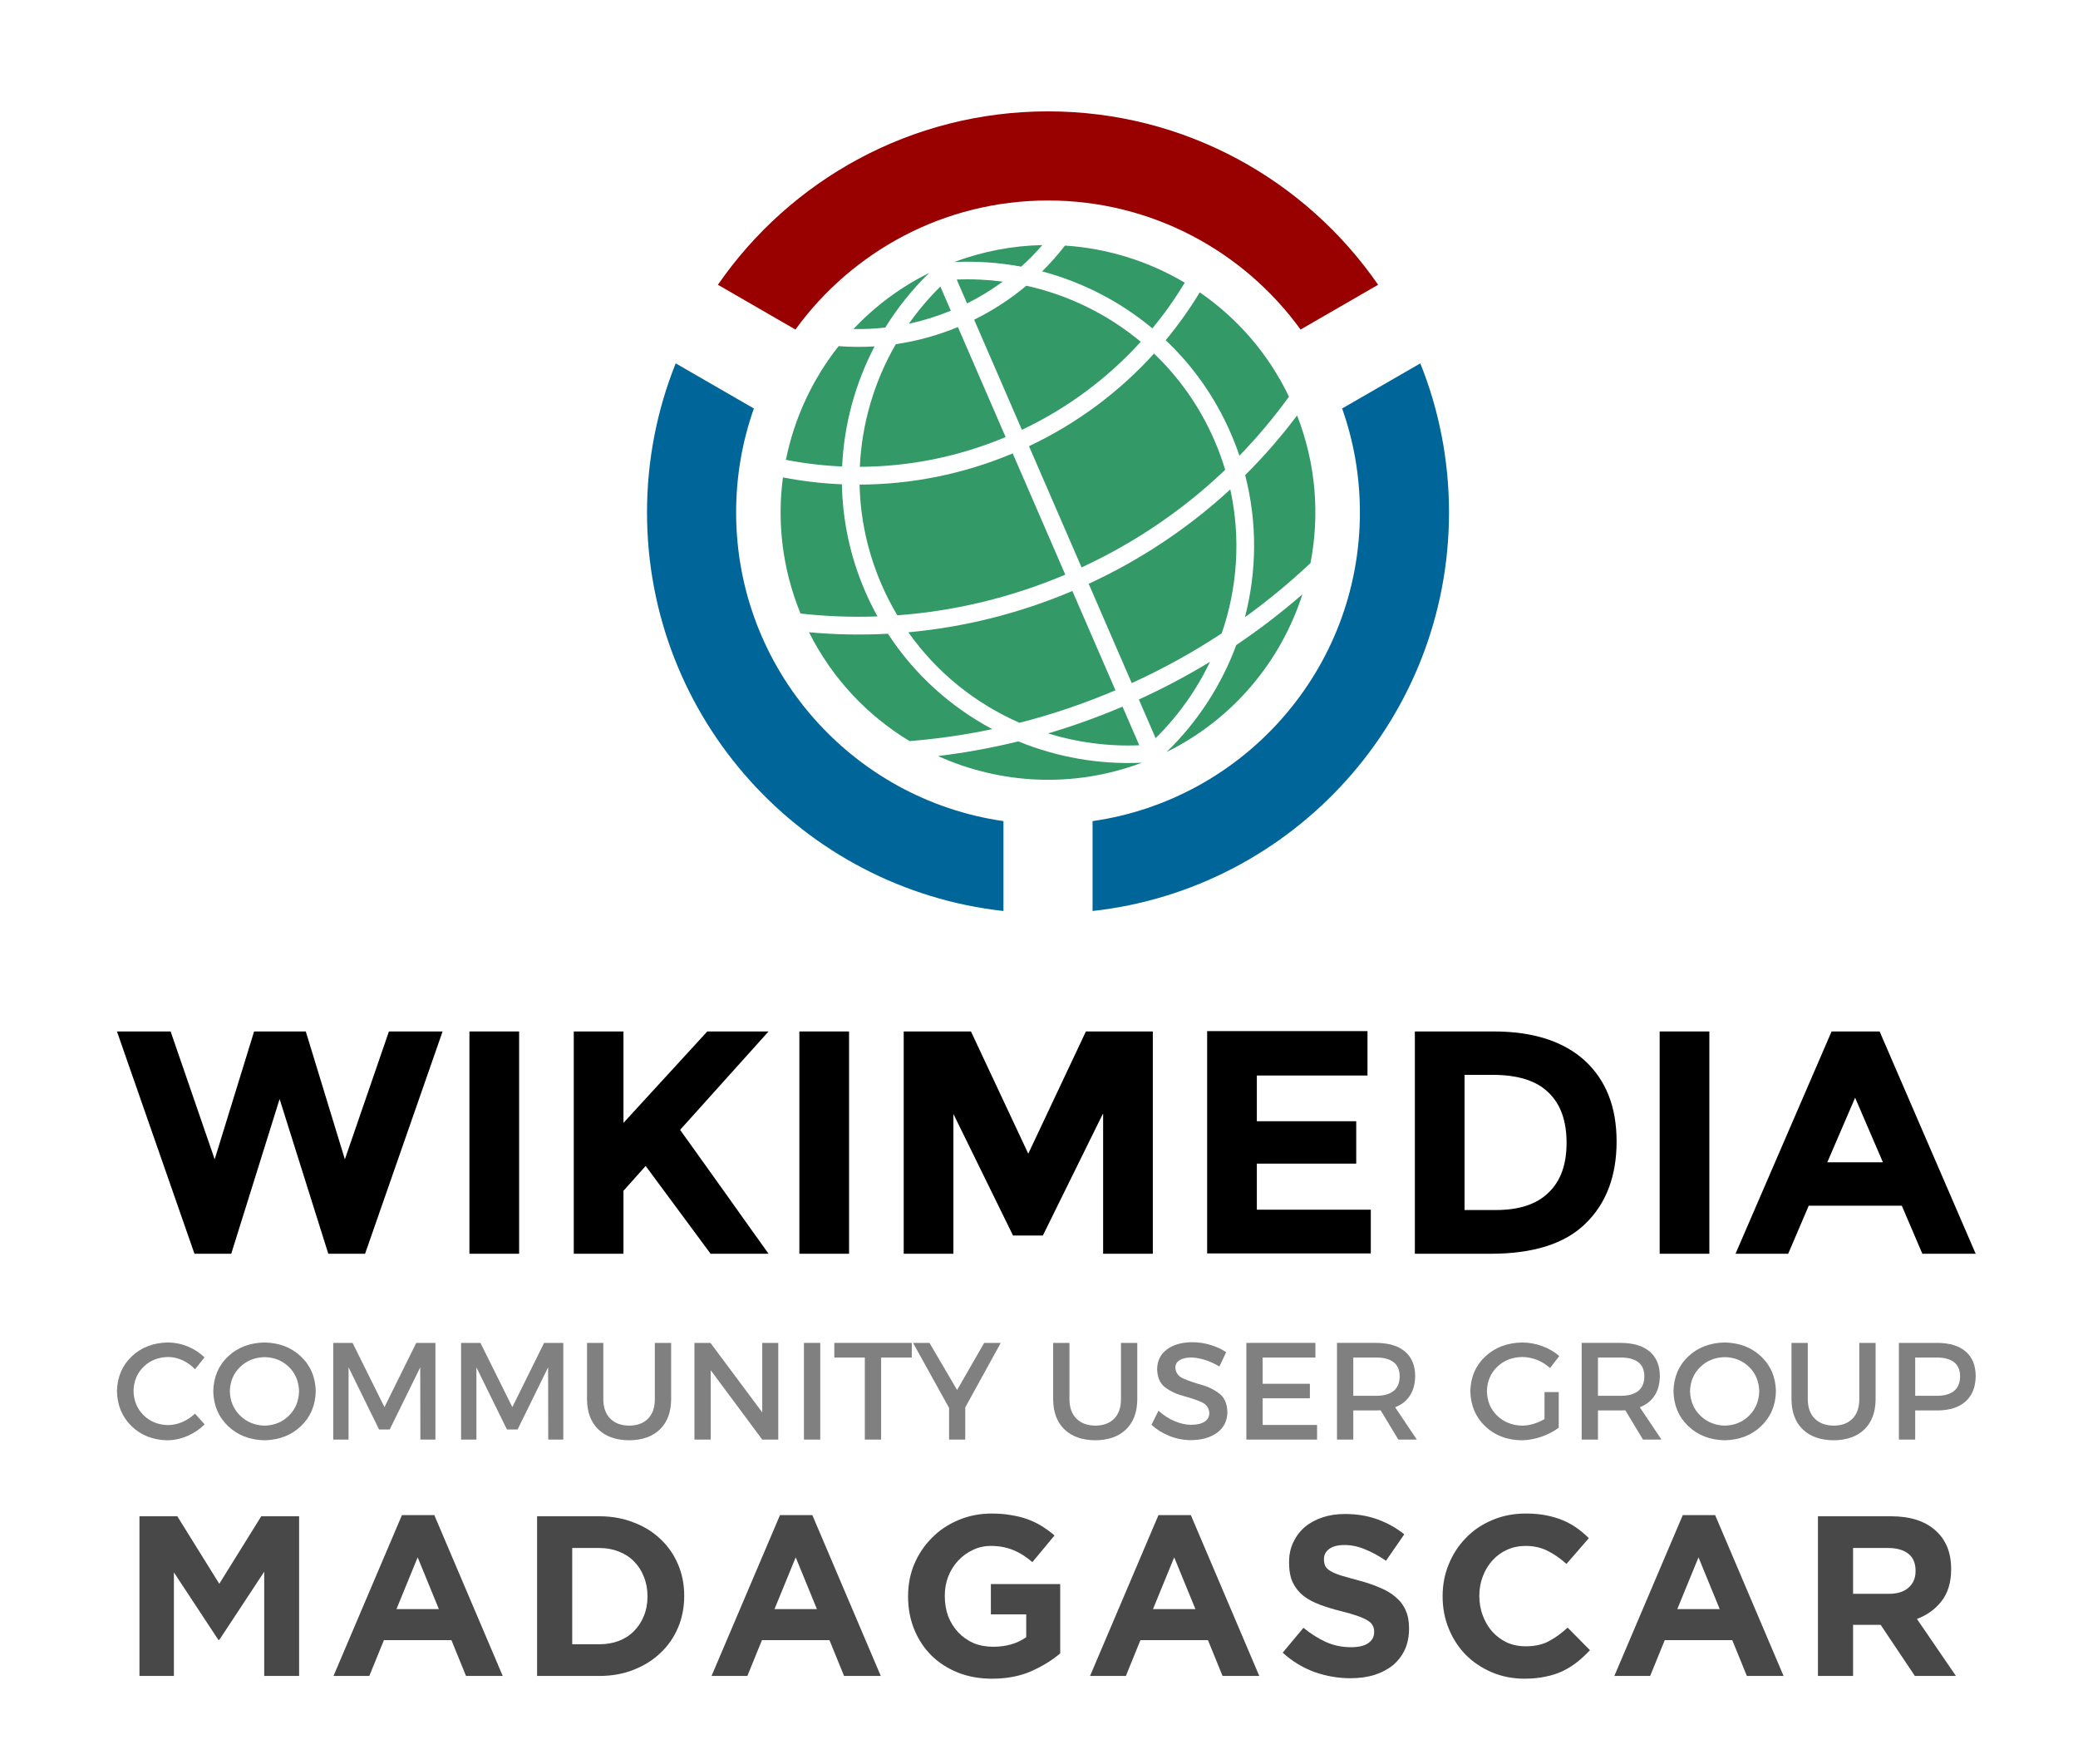
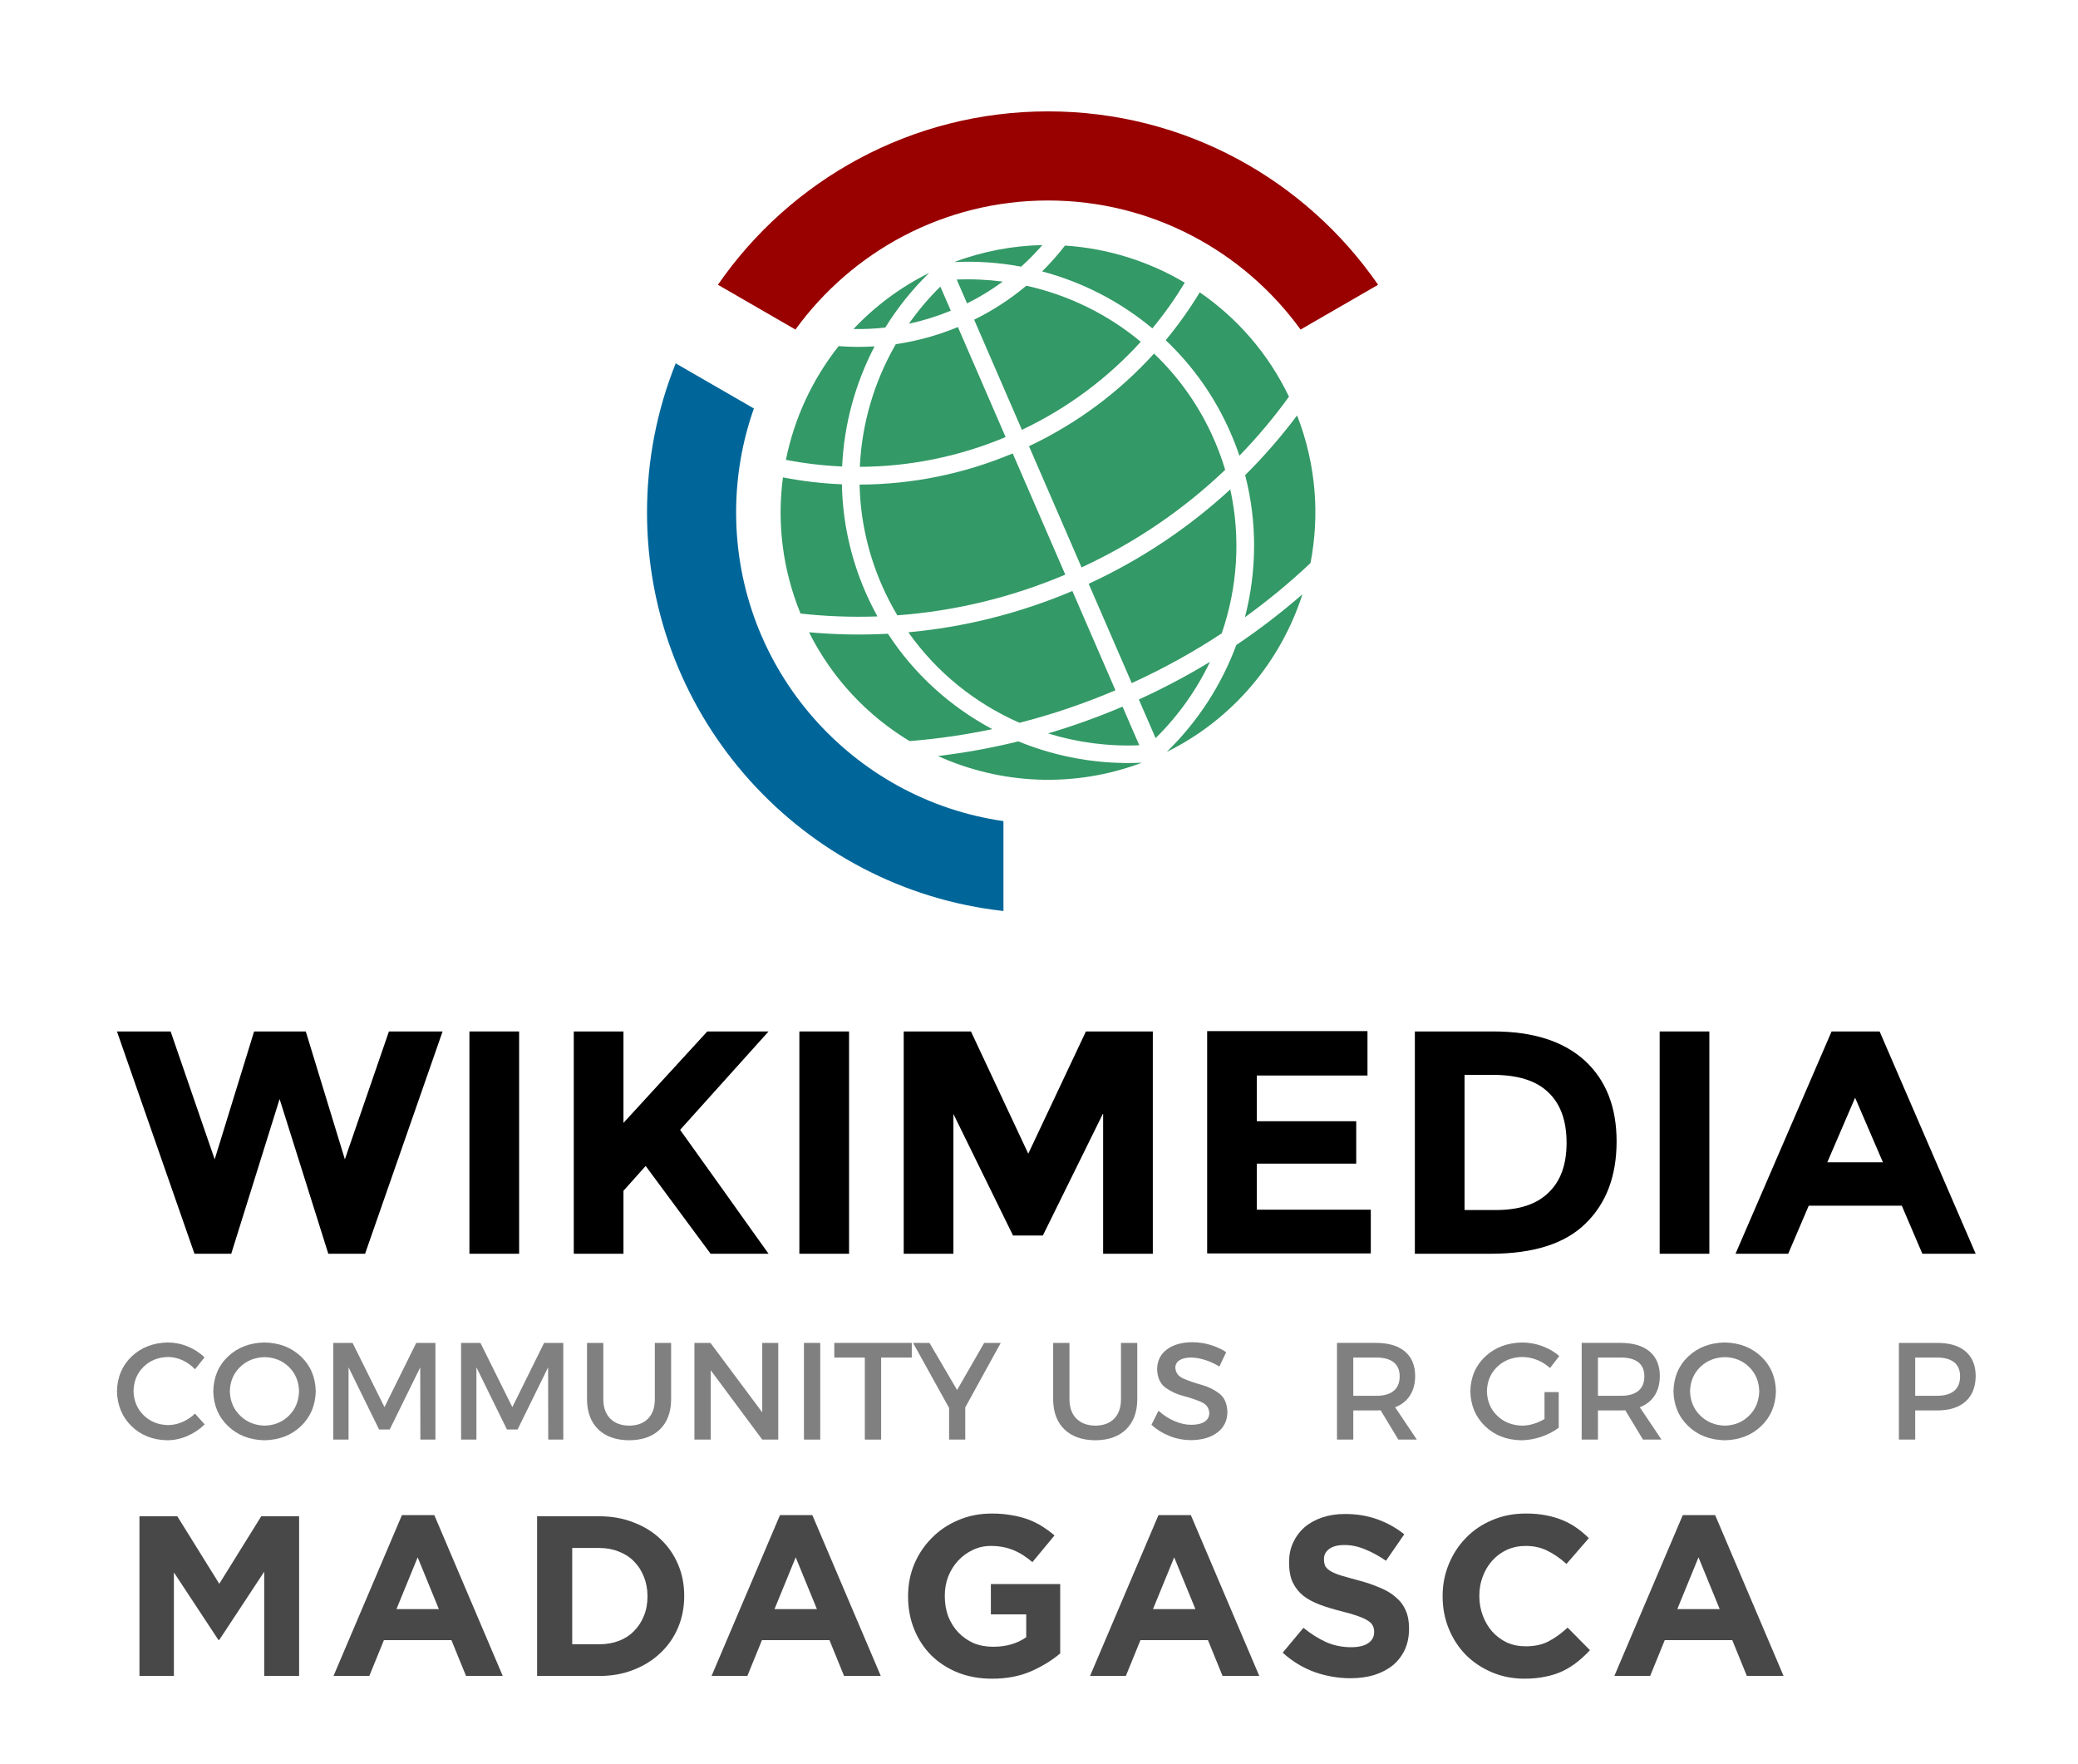
<svg xmlns="http://www.w3.org/2000/svg" xmlns:ns1="http://www.inkscape.org/namespaces/inkscape" xmlns:ns2="http://sodipodi.sourceforge.net/DTD/sodipodi-0.dtd" width="627.292" height="532.42" id="svg3078" version="1.1" ns1:version="0.92.5 (2060ec1f9f, 2020-04-08)" ns2:docname="Wikimedia Community User Group Madagascar.svg">
  <title id="title4687">Wikimedia Community User Group Madagascar</title>
  <defs id="defs3080" />
  <ns2:namedview id="base" pagecolor="#ffffff" bordercolor="#666666" borderopacity="1.0" ns1:pageopacity="0.0" ns1:pageshadow="2" ns1:zoom="0.81651331" ns1:cx="645.61043" ns1:cy="198.52289" ns1:document-units="px" ns1:current-layer="layer1" showgrid="false" ns1:snap-bbox="false" ns1:bbox-paths="true" ns1:bbox-nodes="true" ns1:snap-bbox-edge-midpoints="true" ns1:snap-bbox-midpoints="true" ns1:object-paths="true" ns1:snap-intersection-paths="true" ns1:object-nodes="true" ns1:snap-smooth-nodes="true" ns1:snap-midpoints="true" ns1:snap-object-midpoints="true" ns1:snap-center="true" ns1:window-width="1920" ns1:window-height="1009" ns1:window-x="1072" ns1:window-y="-8" ns1:window-maximized="1" fit-margin-top="0" fit-margin-left="0" fit-margin-right="0" fit-margin-bottom="0" ns1:snap-global="true" ns1:snap-nodes="false" />
  <g ns1:label="Layer 1" ns1:groupmode="layer" id="layer1" transform="translate(-59.143,-294.129)">
    <g aria-label="MADAGASCAR" style="font-style:normal;font-variant:normal;font-weight:bold;font-stretch:normal;font-size:68.854px;line-height:1.25;font-family:Gotham;-inkscape-font-specification:'Gotham Bold';font-variant-ligatures:normal;font-variant-caps:normal;font-variant-numeric:normal;font-feature-settings:normal;text-align:start;letter-spacing:3px;writing-mode:lr-tb;text-anchor:start;opacity:1;fill:#484848;fill-opacity:1;fill-rule:nonzero;stroke:none;stroke-width:0.448;stroke-linecap:square;stroke-linejoin:bevel;stroke-miterlimit:4;stroke-dasharray:none;stroke-dashoffset:0;stroke-opacity:1" id="text1471">
      <path d="m 149.437,799.999 v -48.198 h -11.43 l -12.669,20.381 -12.669,-20.381 H 101.24 v 48.198 h 10.397 v -31.26 l 13.426,20.381 h 0.275 l 13.564,-20.587 v 31.466 z" style="letter-spacing:3px;stroke-width:0.448" id="path5350" />
      <path d="m 210.907,799.999 -20.656,-48.542 h -9.777 l -20.656,48.542 h 10.81 l 4.407,-10.81 h 20.381 l 4.407,10.81 z m -19.279,-20.174 h -12.807 l 6.403,-15.63 z" style="letter-spacing:3px;stroke-width:0.448" id="path5352" />
      <path d="m 265.689,775.901 v -0.138 q 0,-5.095 -1.859,-9.433 -1.859,-4.407 -5.302,-7.643 -3.374,-3.236 -8.125,-5.026 -4.682,-1.859 -10.328,-1.859 h -18.797 v 48.198 h 18.797 q 5.646,0 10.328,-1.859 4.751,-1.859 8.125,-5.095 3.443,-3.236 5.302,-7.643 1.859,-4.407 1.859,-9.502 z m -11.085,0.138 q 0,3.236 -1.102,5.853 -1.033,2.616 -2.961,4.544 -1.859,1.928 -4.544,2.961 -2.685,1.033 -5.921,1.033 h -8.194 v -29.056 h 8.194 q 3.236,0 5.921,1.102 2.685,1.033 4.544,2.961 1.928,1.928 2.961,4.613 1.102,2.685 1.102,5.853 z" style="letter-spacing:3px;stroke-width:0.448" id="path5354" />
      <path d="M 325.028,799.999 304.372,751.458 h -9.777 l -20.656,48.542 h 10.81 l 4.407,-10.81 h 20.381 l 4.407,10.81 z m -19.279,-20.174 H 292.943 l 6.403,-15.63 z" style="letter-spacing:3px;stroke-width:0.448" id="path5356" />
      <path d="m 379.191,793.183 v -20.931 h -20.931 v 9.158 h 10.672 v 6.885 q -4.062,2.892 -9.984,2.892 -3.236,0 -5.921,-1.102 -2.616,-1.171 -4.613,-3.236 -1.928,-2.066 -3.03,-4.82 -1.033,-2.823 -1.033,-6.128 v -0.138 q 0,-3.098 1.033,-5.784 1.102,-2.754 2.961,-4.751 1.928,-2.066 4.407,-3.236 2.548,-1.239 5.439,-1.239 2.066,0 3.787,0.344 1.721,0.344 3.167,0.964 1.515,0.62 2.892,1.515 1.377,0.895 2.754,2.066 l 6.679,-8.056 q -1.859,-1.584 -3.856,-2.823 -1.997,-1.239 -4.269,-2.066 -2.272,-0.826 -4.957,-1.239 -2.616,-0.482 -5.853,-0.482 -5.508,0 -10.121,1.997 -4.613,1.928 -7.987,5.371 -3.374,3.374 -5.302,7.918 -1.859,4.475 -1.859,9.639 v 0.138 q 0,5.371 1.859,9.915 1.859,4.544 5.164,7.849 3.374,3.305 7.987,5.164 4.682,1.859 10.328,1.859 6.61,0 11.705,-2.203 5.164,-2.272 8.882,-5.439 z" style="letter-spacing:3px;stroke-width:0.448" id="path5358" />
      <path d="m 439.285,799.999 -20.656,-48.542 h -9.777 l -20.656,48.542 h 10.81 l 4.407,-10.81 h 20.381 l 4.407,10.81 z m -19.279,-20.174 h -12.807 l 6.403,-15.63 z" style="letter-spacing:3px;stroke-width:0.448" id="path5360" />
      <path d="m 484.496,785.747 v -0.138 q 0,-3.167 -1.033,-5.439 -0.964,-2.272 -2.961,-3.925 -1.928,-1.721 -4.82,-2.892 -2.823,-1.239 -6.472,-2.203 -3.098,-0.826 -5.164,-1.446 -1.997,-0.62 -3.167,-1.308 -1.171,-0.689 -1.652,-1.515 -0.413,-0.895 -0.413,-2.066 v -0.138 q 0,-1.79 1.515,-2.961 1.584,-1.239 4.682,-1.239 3.098,0 6.197,1.308 3.098,1.239 6.335,3.443 l 5.508,-7.987 q -3.718,-2.961 -8.194,-4.544 -4.407,-1.584 -9.708,-1.584 -3.718,0 -6.817,1.033 -3.098,1.033 -5.371,2.961 -2.203,1.928 -3.443,4.613 -1.239,2.616 -1.239,5.921 v 0.138 q 0,3.58 1.102,5.99 1.171,2.41 3.236,4.062 2.066,1.584 5.026,2.685 2.961,1.102 6.61,1.997 3.03,0.757 4.889,1.446 1.928,0.689 2.961,1.377 1.102,0.689 1.446,1.515 0.413,0.757 0.413,1.79 v 0.138 q 0,2.134 -1.859,3.374 -1.79,1.171 -5.095,1.171 -4.131,0 -7.643,-1.584 -3.443,-1.584 -6.748,-4.269 l -6.266,7.505 q 4.338,3.925 9.639,5.853 5.302,1.859 10.81,1.859 3.925,0 7.161,-0.964 3.236,-1.033 5.577,-2.892 2.341,-1.928 3.649,-4.682 1.308,-2.823 1.308,-6.403 z" style="letter-spacing:3px;stroke-width:0.448" id="path5362" />
      <path d="m 539.11,792.219 -6.748,-6.816 q -2.823,2.616 -5.715,4.131 -2.823,1.515 -6.954,1.515 -3.098,0 -5.715,-1.171 -2.548,-1.239 -4.407,-3.305 -1.79,-2.066 -2.823,-4.82 -1.033,-2.754 -1.033,-5.853 v -0.138 q 0,-3.098 1.033,-5.784 1.033,-2.754 2.892,-4.82 1.859,-2.066 4.407,-3.236 2.616,-1.171 5.646,-1.171 3.649,0 6.541,1.446 2.961,1.446 5.784,3.994 l 6.748,-7.78 q -1.652,-1.652 -3.58,-3.03 -1.928,-1.377 -4.2,-2.341 -2.272,-0.964 -5.095,-1.515 -2.754,-0.551 -6.128,-0.551 -5.577,0 -10.19,1.997 -4.613,1.928 -7.918,5.371 -3.305,3.374 -5.164,7.918 -1.859,4.475 -1.859,9.639 v 0.138 q 0,5.164 1.859,9.708 1.859,4.544 5.164,7.918 3.305,3.305 7.849,5.233 4.544,1.928 9.846,1.928 3.512,0 6.335,-0.62 2.823,-0.551 5.164,-1.652 2.41,-1.171 4.407,-2.754 1.997,-1.584 3.856,-3.58 z" style="letter-spacing:3px;stroke-width:0.448" id="path5364" />
      <path d="m 597.557,799.999 -20.656,-48.542 h -9.777 l -20.656,48.542 h 10.81 l 4.407,-10.81 h 20.381 l 4.407,10.81 z m -19.279,-20.174 h -12.807 l 6.403,-15.63 z" style="letter-spacing:3px;stroke-width:0.448" id="path5366" />
-       <path d="m 649.585,799.999 -11.774,-17.213 q 4.613,-1.721 7.436,-5.371 2.892,-3.718 2.892,-9.571 v -0.138 q 0,-7.505 -4.82,-11.705 -4.751,-4.2 -13.358,-4.2 h -22.033 v 48.198 h 10.603 v -15.423 h 8.331 l 10.328,15.423 z m -12.187,-31.604 q 0,3.098 -2.134,4.957 -2.066,1.859 -5.99,1.859 h -10.741 v -13.84 h 10.535 q 3.925,0 6.128,1.721 2.203,1.721 2.203,5.164 z" style="letter-spacing:3px;stroke-width:0.448" id="path5368" />
    </g>
    <g id="g4726" transform="matrix(0.538,0,0,0.538,237.933,309.69)">
      <path id="path4718" style="fill:#339966;stroke:none" d="m 189.022,124.206 c -16.33,8.09 -30.571,18.837 -42.455,31.462 5.92,0.114 11.875,-0.151 17.834,-0.821 6.879,-11.084 15.12,-21.39 24.621,-30.641 z m 14.076,-6.106 c 12.683,-0.598 25.287,0.266 37.565,2.576 4.237,-3.797 8.193,-7.858 11.884,-12.104 -16.522,0.337 -33.21,3.43 -49.449,9.528 z m -7.789,13.768 c -6.552,6.445 -12.446,13.431 -17.664,20.845 7.917,-1.692 15.791,-4.132 23.534,-7.313 z m 9.187,-3.951 5.808,13.388 c 7.127,-3.544 13.807,-7.665 20.036,-12.234 -8.51,-1.107 -17.156,-1.513 -25.844,-1.155 z m 60.745,-19.06 c -3.934,5.077 -8.212,9.93 -12.825,14.488 22.62,6.019 43.786,16.896 61.859,31.96 6.705,-8.114 12.768,-16.688 18.176,-25.631 -20.351,-12.091 -43.421,-19.275 -67.21,-20.817 z m -127.006,56.421 c -14.79,18.666 -24.909,40.573 -29.588,63.794 10.371,2.004 20.919,3.266 31.555,3.719 1.055,-23.565 7.355,-46.581 18.194,-67.367 -6.749,0.42 -13.49,0.361 -20.16,-0.145 z m 105.332,-33.905 c -8.805,7.378 -18.593,13.799 -29.296,19.078 l 26.799,61.782 c 25.98,-12.316 48.404,-29.266 66.693,-49.402 -18.584,-15.489 -40.669,-26.252 -64.196,-31.458 z m -73.249,32.795 c -12.093,20.926 -19.096,44.541 -20.19,68.812 27.332,-0.113 55.079,-5.482 81.805,-16.682 l -26.774,-61.724 c -11.424,4.71 -23.114,7.89 -34.841,9.595 z m 170.544,-29.082 c -5.682,9.375 -12.069,18.352 -19.111,26.854 15.141,14.328 27.681,31.854 36.478,52.133 1.818,4.19 3.45,8.413 4.881,12.666 10.11,-10.405 19.396,-21.467 27.807,-33.113 C 379.247,169.284 361.765,149.467 340.862,135.087 Z M 106.99,238.919 c -3.347,25.112 -0.371,51.361 9.867,76.382 14.259,1.566 28.688,2.131 43.174,1.608 -2.481,-4.477 -4.766,-9.102 -6.844,-13.893 -8.511,-19.621 -12.741,-40.039 -13.112,-60.225 -11.15,-0.464 -22.211,-1.778 -33.086,-3.872 z m 208.208,-69.469 c -19.222,21.207 -42.808,39.042 -70.149,51.957 l 29.498,68.003 c 30.487,-14.1 57.495,-32.718 80.588,-54.748 -1.678,-5.587 -3.702,-11.126 -6.08,-16.608 -8.191,-18.883 -19.823,-35.219 -33.857,-48.604 z m -165.207,73.502 c 0.412,18.796 4.411,37.81 12.343,56.096 2.609,6.014 5.571,11.764 8.845,17.249 31.645,-2.337 63.428,-9.787 94.232,-22.822 L 235.913,225.473 c -28.053,11.773 -57.208,17.398 -85.922,17.48 z m 245.49,-38.804 c -8.854,11.788 -18.574,22.992 -29.143,33.488 6.906,26.697 6.526,54.071 -0.126,79.729 13.003,-9.408 25.288,-19.559 36.785,-30.399 5.23,-26.942 3.111,-55.564 -7.516,-82.818 z M 121.619,325.805 c 13.067,26.103 32.91,46.856 56.427,61.057 15.48,-1.24 30.97,-3.463 46.412,-6.712 -23.294,-12.404 -43.611,-30.554 -58.572,-53.518 -14.837,0.797 -29.63,0.502 -44.267,-0.828 z m 236.376,-80.154 c -23.016,21.192 -49.623,39.191 -79.455,52.962 l 24.163,55.704 c 17.782,-8.123 34.634,-17.435 50.476,-27.89 0.005,-0.014 0.011,-0.027 0.016,-0.041 8.8,-25.525 10.784,-53.407 4.8,-80.734 z m -180.644,80.164 c 16.017,22.707 37.776,40.005 62.389,50.772 18.115,-4.622 36.088,-10.696 53.814,-18.233 l -24.163,-55.704 c -30.087,12.741 -61.102,20.335 -92.039,23.165 z m 221.123,-21.319 c -11.683,10.161 -24.054,19.681 -37.113,28.464 -8.294,22.403 -21.574,42.992 -39.067,60.003 37.545,-18.562 64.128,-51.072 76.181,-88.466 z M 193.978,395.245 c 35.06,15.816 76.052,18.177 114.439,3.737 -23.947,1.14 -47.615,-3.048 -69.33,-11.961 -14.983,3.685 -30.044,6.408 -45.109,8.224 z m 152.635,-52.856 c -12.733,7.736 -26.046,14.802 -39.919,21.131 l 9.402,21.674 c 12.711,-12.509 22.981,-27.032 30.518,-42.805 z m -90.865,40.164 c 16.392,5.07 33.699,7.373 51.186,6.649 l -9.402,-21.674 c -13.797,5.87 -27.735,10.886 -41.784,15.025 z" ns1:connector-curvature="0" />
      <path id="path4720" style="fill:#990000;stroke:none" d="m 255.719,33.562 c -76.779,0 -144.61,38.524 -185.219,97.281 l 43.5,25.125 c 31.811,-43.854 83.438,-72.406 141.719,-72.406 58.28,2e-6 109.908,28.553 141.719,72.406 l 43.5,-25.125 C 400.329,72.086 332.498,33.562 255.719,33.562 Z" ns1:connector-curvature="0" />
      <path id="path4722" style="fill:#006699;stroke:none" d="m 46.812,174.938 c -10.37,25.858 -16.094,54.075 -16.094,83.625 0,115.752 87.549,211.179 200,223.625 V 431.75 c -84.765,-12.148 -150,-85.08 -150,-173.188 10e-7,-20.446 3.515,-40.068 9.969,-58.312 z" ns1:connector-curvature="0" />
-       <path id="path4724" style="fill:#006699;stroke:none" d="M 464.625,174.938 420.75,200.25 c 6.453,18.244 9.969,37.867 9.969,58.312 0,88.108 -65.235,161.039 -150,173.188 v 50.438 c 112.451,-12.446 200,-107.873 200,-223.625 0,-29.55 -5.724,-57.767 -16.094,-83.625 z" ns1:connector-curvature="0" />
    </g>
    <path id="path3434" d="m 385.25,522.062 c 35.9,-5.1 63.5,-35.9 63.5,-73.3 0,-22.7 -10.2,-43 -26.3,-56.5 l -37.3,37.3 v 92.5 z" class="st1" ns1:connector-curvature="0" style="display:none;fill:#ffffff" />
    <path id="path3436" d="m 364.35,522.062 v -92.5 l -37.3,-37.3 c -16.1,13.6 -26.3,33.9 -26.3,56.5 0.1,37.3 27.7,68.2 63.6,73.3 z" class="st1" ns1:connector-curvature="0" style="display:none;fill:#ffffff" />
    <path id="path3438" d="m 439.15,384.462 c 17.2,17.2 26.6,40 26.6,64.3 0,24.3 -9.5,47.1 -26.6,64.3 -17.2,17.2 -40,26.6 -64.3,26.6 -24.3,0 -47.1,-9.5 -64.3,-26.6 -17.2,-17.1 -26.6,-40 -26.6,-64.3 0,-24.3 9.5,-47.1 26.6,-64.3 1.5,-1.5 3,-2.9 4.5,-4.2 l -20.8,-20.8 c -1.5,1.4 -3,2.8 -4.5,4.3 -11,11 -19.7,23.9 -25.8,38.2 -6.3,14.8 -9.5,30.6 -9.5,46.8 0,16.2 3.2,32 9.5,46.8 6.1,14.3 14.7,27.2 25.8,38.2 11,11 23.9,19.7 38.2,25.8 14.8,6.3 30.6,9.5 46.8,9.5 16.2,0 32,-3.2 46.8,-9.5 14.3,-6.1 27.2,-14.7 38.2,-25.8 11,-11 19.7,-23.9 25.8,-38.2 6.3,-14.8 9.5,-30.6 9.5,-46.8 0,-16.2 -3.2,-32 -9.5,-46.8 -6.1,-14.3 -14.7,-27.2 -25.8,-38.2 -1.5,-1.5 -3,-2.9 -4.5,-4.3 l -20.8,20.8 c 1.7,1.3 3.2,2.7 4.7,4.2 z" class="st1" ns1:connector-curvature="0" style="display:none;fill:#ffffff" />
-     <circle r="37.5" cy="59.3" cx="306.9" class="st1" id="red_circle_52_" style="display:none;fill:#ffffff" transform="translate(67.95,306.062)" />
    <path ns1:connector-curvature="0" id="path5491" style="font-style:normal;font-variant:normal;font-weight:normal;font-stretch:normal;font-size:41.693px;line-height:125%;font-family:Montserrat;-inkscape-font-specification:Montserrat;text-align:center;letter-spacing:0px;word-spacing:0px;writing-mode:lr-tb;text-anchor:middle;fill:#808080;fill-opacity:1;stroke:none" d="m 118.007,707.432 2.877,-3.586 c -1.445,-1.41 -3.131,-2.509 -5.06,-3.299 -1.929,-0.79 -3.939,-1.191 -6.03,-1.204 -4.415,0.093 -8.051,1.502 -10.908,4.227 -2.857,2.725 -4.335,6.208 -4.435,10.449 0.098,4.285 1.559,7.806 4.383,10.564 2.824,2.758 6.422,4.184 10.793,4.279 2.092,-0.017 4.121,-0.452 6.087,-1.303 1.966,-0.851 3.704,-2.015 5.212,-3.492 l -2.918,-3.252 c -1.123,1.074 -2.39,1.917 -3.799,2.528 -1.41,0.611 -2.853,0.922 -4.331,0.933 -2.988,-0.07 -5.455,-1.067 -7.401,-2.991 -1.946,-1.925 -2.953,-4.36 -3.023,-7.307 0.069,-2.945 1.077,-5.373 3.023,-7.286 1.946,-1.913 4.412,-2.903 7.401,-2.971 1.501,0.011 2.96,0.343 4.378,0.995 1.418,0.652 2.668,1.557 3.752,2.715 z" />
    <path ns1:connector-curvature="0" id="path5493" style="font-style:normal;font-variant:normal;font-weight:normal;font-stretch:normal;font-size:41.693px;line-height:125%;font-family:Montserrat;-inkscape-font-specification:Montserrat;text-align:center;letter-spacing:0px;word-spacing:0px;writing-mode:lr-tb;text-anchor:middle;fill:#808080;fill-opacity:1;stroke:none" d="m 138.99,699.344 c -4.457,0.089 -8.124,1.495 -11.002,4.216 -2.878,2.721 -4.366,6.222 -4.466,10.501 0.1,4.265 1.589,7.774 4.466,10.527 2.878,2.753 6.545,4.178 11.002,4.274 4.457,-0.096 8.124,-1.52 11.002,-4.274 2.878,-2.753 4.366,-6.263 4.466,-10.527 -0.1,-4.261 -1.589,-7.757 -4.466,-10.486 -2.878,-2.729 -6.545,-4.14 -11.002,-4.232 z m 0.042,4.419 c 2.932,0.067 5.376,1.059 7.333,2.976 1.957,1.917 2.973,4.358 3.049,7.322 -0.076,2.968 -1.092,5.423 -3.049,7.364 -1.957,1.941 -4.401,2.947 -7.333,3.018 -2.937,-0.07 -5.402,-1.076 -7.395,-3.018 -1.993,-1.941 -3.031,-4.396 -3.111,-7.364 0.078,-2.965 1.11,-5.405 3.096,-7.322 1.986,-1.917 4.456,-2.909 7.411,-2.976 z" />
    <path ns1:connector-curvature="0" id="path5495" style="font-style:normal;font-variant:normal;font-weight:normal;font-stretch:normal;font-size:41.693px;line-height:125%;font-family:Montserrat;-inkscape-font-specification:Montserrat;text-align:center;letter-spacing:0px;word-spacing:0px;writing-mode:lr-tb;text-anchor:middle;fill:#808080;fill-opacity:1;stroke:none" d="m 159.734,699.469 v 29.185 h 4.628 v -21.805 l 9.214,18.762 h 3.21 l 9.214,-18.762 0.042,21.805 h 4.545 v -29.185 h -5.795 l -9.589,19.387 -9.631,-19.387 z" />
    <path ns1:connector-curvature="0" id="path5497" style="font-style:normal;font-variant:normal;font-weight:normal;font-stretch:normal;font-size:41.693px;line-height:125%;font-family:Montserrat;-inkscape-font-specification:Montserrat;text-align:center;letter-spacing:0px;word-spacing:0px;writing-mode:lr-tb;text-anchor:middle;fill:#808080;fill-opacity:1;stroke:none" d="m 198.333,699.469 v 29.185 h 4.628 v -21.805 l 9.214,18.762 h 3.21 l 9.214,-18.762 0.042,21.805 h 4.545 v -29.185 h -5.795 l -9.589,19.387 -9.631,-19.387 z" />
    <path ns1:connector-curvature="0" id="path5499" style="font-style:normal;font-variant:normal;font-weight:normal;font-stretch:normal;font-size:41.693px;line-height:125%;font-family:Montserrat;-inkscape-font-specification:Montserrat;text-align:center;letter-spacing:0px;word-spacing:0px;writing-mode:lr-tb;text-anchor:middle;fill:#808080;fill-opacity:1;stroke:none" d="m 241.268,716.563 v -17.094 h -4.92 v 17.094 c 0.037,3.851 1.172,6.854 3.403,9.011 2.231,2.157 5.336,3.253 9.313,3.289 3.976,-0.036 7.073,-1.132 9.292,-3.289 2.219,-2.157 3.347,-5.16 3.382,-9.011 v -17.094 h -4.92 v 17.094 c -0.024,2.499 -0.716,4.432 -2.074,5.801 -1.359,1.368 -3.238,2.061 -5.639,2.079 -2.424,-0.021 -4.33,-0.719 -5.717,-2.095 -1.387,-1.376 -2.094,-3.304 -2.121,-5.785 z" />
    <path ns1:connector-curvature="0" id="path5501" style="font-style:normal;font-variant:normal;font-weight:normal;font-stretch:normal;font-size:41.693px;line-height:125%;font-family:Montserrat;-inkscape-font-specification:Montserrat;text-align:center;letter-spacing:0px;word-spacing:0px;writing-mode:lr-tb;text-anchor:middle;fill:#808080;fill-opacity:1;stroke:none" d="m 268.772,699.469 v 29.185 h 4.92 v -20.93 l 15.551,20.93 h 4.836 v -29.185 h -4.836 v 20.972 l -15.635,-20.972 z" />
    <path ns1:connector-curvature="0" id="path5503" style="font-style:normal;font-variant:normal;font-weight:normal;font-stretch:normal;font-size:41.693px;line-height:125%;font-family:Montserrat;-inkscape-font-specification:Montserrat;text-align:center;letter-spacing:0px;word-spacing:0px;writing-mode:lr-tb;text-anchor:middle;fill:#808080;fill-opacity:1;stroke:none" d="m 301.834,699.469 v 29.185 h 4.92 v -29.185 z" />
    <path ns1:connector-curvature="0" id="path5505" style="font-style:normal;font-variant:normal;font-weight:normal;font-stretch:normal;font-size:41.693px;line-height:125%;font-family:Montserrat;-inkscape-font-specification:Montserrat;text-align:center;letter-spacing:0px;word-spacing:0px;writing-mode:lr-tb;text-anchor:middle;fill:#808080;fill-opacity:1;stroke:none" d="m 310.995,699.469 v 4.419 h 9.214 v 24.766 h 4.92 v -24.766 h 9.256 v -4.419 z" />
    <path ns1:connector-curvature="0" id="path5507" style="font-style:normal;font-variant:normal;font-weight:normal;font-stretch:normal;font-size:41.693px;line-height:125%;font-family:Montserrat;-inkscape-font-specification:Montserrat;text-align:center;letter-spacing:0px;word-spacing:0px;writing-mode:lr-tb;text-anchor:middle;fill:#808080;fill-opacity:1;stroke:none" d="m 361.241,699.469 h -5.003 l -8.172,14.217 -8.339,-14.217 H 334.766 l 10.882,19.637 v 9.548 h 4.878 v -9.714 z" />
    <path ns1:connector-curvature="0" id="path5509" style="font-style:normal;font-variant:normal;font-weight:normal;font-stretch:normal;font-size:41.693px;line-height:125%;font-family:Montserrat;-inkscape-font-specification:Montserrat;text-align:center;letter-spacing:0px;word-spacing:0px;writing-mode:lr-tb;text-anchor:middle;fill:#808080;fill-opacity:1;stroke:none" d="m 381.984,716.563 v -17.094 h -4.92 v 17.094 c 0.037,3.851 1.172,6.854 3.403,9.011 2.231,2.157 5.336,3.253 9.313,3.289 3.976,-0.036 7.073,-1.132 9.292,-3.289 2.219,-2.157 3.347,-5.16 3.382,-9.011 v -17.094 h -4.92 v 17.094 c -0.024,2.499 -0.716,4.432 -2.074,5.801 -1.359,1.368 -3.238,2.061 -5.639,2.079 -2.424,-0.021 -4.33,-0.719 -5.717,-2.095 -1.387,-1.376 -2.094,-3.304 -2.121,-5.785 z" />
    <path ns1:connector-curvature="0" id="path5511" style="font-style:normal;font-variant:normal;font-weight:normal;font-stretch:normal;font-size:41.693px;line-height:125%;font-family:Montserrat;-inkscape-font-specification:Montserrat;text-align:center;letter-spacing:0px;word-spacing:0px;writing-mode:lr-tb;text-anchor:middle;fill:#808080;fill-opacity:1;stroke:none" d="m 427.249,706.598 2.043,-4.336 c -1.374,-0.909 -2.941,-1.634 -4.701,-2.173 -1.76,-0.539 -3.598,-0.816 -5.514,-0.829 -3.216,0.026 -5.78,0.756 -7.692,2.189 -1.913,1.433 -2.892,3.414 -2.939,5.941 0.082,2.533 0.903,4.378 2.462,5.537 1.56,1.159 3.365,2.007 5.417,2.547 2.052,0.539 3.858,1.146 5.417,1.819 1.56,0.674 2.38,1.792 2.462,3.356 -0.014,1.133 -0.497,2.005 -1.449,2.616 -0.952,0.612 -2.29,0.921 -4.013,0.928 -1.592,-0.005 -3.255,-0.37 -4.988,-1.094 -1.733,-0.724 -3.364,-1.777 -4.894,-3.158 l -2.126,4.253 c 1.524,1.397 3.313,2.512 5.368,3.346 2.055,0.834 4.241,1.261 6.556,1.282 3.268,-0.025 5.905,-0.777 7.911,-2.257 2.006,-1.479 3.038,-3.534 3.096,-6.165 -0.072,-2.565 -0.885,-4.445 -2.438,-5.64 -1.554,-1.195 -3.356,-2.075 -5.405,-2.642 -2.05,-0.566 -3.854,-1.189 -5.413,-1.868 -1.559,-0.679 -2.38,-1.785 -2.462,-3.318 0.018,-0.984 0.451,-1.736 1.298,-2.257 0.847,-0.52 1.999,-0.783 3.455,-0.787 1.125,-0.007 2.429,0.205 3.914,0.636 1.484,0.431 3.029,1.122 4.633,2.074 z" />
-     <path ns1:connector-curvature="0" id="path5513" style="font-style:normal;font-variant:normal;font-weight:normal;font-stretch:normal;font-size:41.693px;line-height:125%;font-family:Montserrat;-inkscape-font-specification:Montserrat;text-align:center;letter-spacing:0px;word-spacing:0px;writing-mode:lr-tb;text-anchor:middle;fill:#808080;fill-opacity:1;stroke:none" d="m 435.383,699.469 v 29.185 h 21.347 v -4.419 h -16.427 v -8.047 h 14.259 v -4.378 h -14.259 v -7.922 h 15.927 v -4.419 z" />
    <path ns1:connector-curvature="0" id="path5515" style="font-style:normal;font-variant:normal;font-weight:normal;font-stretch:normal;font-size:41.693px;line-height:125%;font-family:Montserrat;-inkscape-font-specification:Montserrat;text-align:center;letter-spacing:0px;word-spacing:0px;writing-mode:lr-tb;text-anchor:middle;fill:#808080;fill-opacity:1;stroke:none" d="m 486.843,728.654 -6.546,-9.756 c 1.948,-0.759 3.441,-1.94 4.477,-3.544 1.036,-1.603 1.559,-3.577 1.569,-5.92 -0.024,-3.188 -1.05,-5.641 -3.08,-7.359 -2.03,-1.718 -4.922,-2.587 -8.677,-2.606 h -11.841 v 29.185 h 4.92 v -8.797 h 6.921 c 0.466,0.007 0.91,-0.007 1.334,-0.042 l 5.337,8.839 z m -19.179,-13.217 v -11.549 h 6.921 c 2.265,-0.003 4.009,0.462 5.232,1.397 1.223,0.935 1.841,2.359 1.855,4.274 -0.014,1.978 -0.632,3.453 -1.855,4.425 -1.223,0.972 -2.967,1.457 -5.232,1.454 z" />
    <path ns1:connector-curvature="0" id="path5517" style="font-style:normal;font-variant:normal;font-weight:normal;font-stretch:normal;font-size:41.693px;line-height:125%;font-family:Montserrat;-inkscape-font-specification:Montserrat;text-align:center;letter-spacing:0px;word-spacing:0px;writing-mode:lr-tb;text-anchor:middle;fill:#808080;fill-opacity:1;stroke:none" d="m 525.386,722.442 c -1.056,0.631 -2.165,1.121 -3.325,1.47 -1.16,0.349 -2.29,0.526 -3.388,0.532 -3.053,-0.068 -5.577,-1.068 -7.572,-3.002 -1.995,-1.933 -3.029,-4.393 -3.101,-7.38 0.07,-2.966 1.097,-5.414 3.08,-7.343 1.983,-1.929 4.5,-2.928 7.552,-2.997 1.542,0.009 3.044,0.304 4.508,0.886 1.464,0.582 2.768,1.398 3.914,2.449 l 2.793,-3.627 c -1.465,-1.265 -3.173,-2.258 -5.123,-2.981 -1.95,-0.723 -3.981,-1.091 -6.092,-1.105 -4.518,0.092 -8.229,1.503 -11.132,4.232 -2.903,2.729 -4.404,6.224 -4.503,10.486 0.1,4.265 1.578,7.774 4.435,10.527 2.857,2.753 6.493,4.178 10.908,4.274 2.039,-0.017 4.059,-0.368 6.061,-1.053 2.002,-0.684 3.762,-1.598 5.279,-2.741 v -10.757 h -4.294 z" />
    <path ns1:connector-curvature="0" id="path5519" style="font-style:normal;font-variant:normal;font-weight:normal;font-stretch:normal;font-size:41.693px;line-height:125%;font-family:Montserrat;-inkscape-font-specification:Montserrat;text-align:center;letter-spacing:0px;word-spacing:0px;writing-mode:lr-tb;text-anchor:middle;fill:#808080;fill-opacity:1;stroke:none" d="m 560.703,728.654 -6.546,-9.756 c 1.948,-0.759 3.441,-1.94 4.477,-3.544 1.036,-1.603 1.559,-3.577 1.569,-5.92 -0.024,-3.188 -1.05,-5.641 -3.08,-7.359 -2.03,-1.718 -4.922,-2.587 -8.677,-2.606 h -11.841 v 29.185 h 4.92 v -8.797 h 6.921 c 0.466,0.007 0.91,-0.007 1.334,-0.042 l 5.337,8.839 z m -19.179,-13.217 v -11.549 h 6.921 c 2.265,-0.003 4.009,0.462 5.232,1.397 1.223,0.935 1.841,2.359 1.855,4.274 -0.014,1.978 -0.632,3.453 -1.855,4.425 -1.223,0.972 -2.967,1.457 -5.232,1.454 z" />
    <path ns1:connector-curvature="0" id="path5521" style="font-style:normal;font-variant:normal;font-weight:normal;font-stretch:normal;font-size:41.693px;line-height:125%;font-family:Montserrat;-inkscape-font-specification:Montserrat;text-align:center;letter-spacing:0px;word-spacing:0px;writing-mode:lr-tb;text-anchor:middle;fill:#808080;fill-opacity:1;stroke:none" d="m 579.784,699.344 c -4.457,0.089 -8.124,1.495 -11.002,4.216 -2.878,2.721 -4.366,6.222 -4.466,10.501 0.1,4.265 1.589,7.774 4.466,10.527 2.878,2.753 6.545,4.178 11.002,4.274 4.457,-0.096 8.124,-1.52 11.002,-4.274 2.878,-2.753 4.366,-6.263 4.466,-10.527 -0.1,-4.261 -1.589,-7.757 -4.466,-10.486 -2.878,-2.729 -6.545,-4.14 -11.002,-4.232 z m 0.042,4.419 c 2.932,0.067 5.376,1.059 7.333,2.976 1.957,1.917 2.973,4.358 3.049,7.322 -0.076,2.968 -1.092,5.423 -3.049,7.364 -1.957,1.941 -4.401,2.947 -7.333,3.018 -2.937,-0.07 -5.402,-1.076 -7.395,-3.018 -1.993,-1.941 -3.031,-4.396 -3.111,-7.364 0.078,-2.965 1.11,-5.405 3.096,-7.322 1.986,-1.917 4.456,-2.909 7.411,-2.976 z" />
-     <path ns1:connector-curvature="0" id="path5523" style="font-style:normal;font-variant:normal;font-weight:normal;font-stretch:normal;font-size:41.693px;line-height:125%;font-family:Montserrat;-inkscape-font-specification:Montserrat;text-align:center;letter-spacing:0px;word-spacing:0px;writing-mode:lr-tb;text-anchor:middle;fill:#808080;fill-opacity:1;stroke:none" d="m 604.865,716.563 v -17.094 h -4.92 v 17.094 c 0.037,3.851 1.172,6.854 3.403,9.011 2.231,2.157 5.336,3.253 9.313,3.289 3.976,-0.036 7.073,-1.132 9.292,-3.289 2.219,-2.157 3.347,-5.16 3.382,-9.011 v -17.094 h -4.92 v 17.094 c -0.024,2.499 -0.716,4.432 -2.074,5.801 -1.359,1.368 -3.238,2.061 -5.639,2.079 -2.424,-0.021 -4.33,-0.719 -5.717,-2.095 -1.387,-1.376 -2.094,-3.304 -2.121,-5.785 z" />
    <path ns1:connector-curvature="0" id="path5525" style="font-style:normal;font-variant:normal;font-weight:normal;font-stretch:normal;font-size:41.693px;line-height:125%;font-family:Montserrat;-inkscape-font-specification:Montserrat;text-align:center;letter-spacing:0px;word-spacing:0px;writing-mode:lr-tb;text-anchor:middle;fill:#808080;fill-opacity:1;stroke:none" d="m 644.001,699.469 h -11.632 v 29.185 h 4.92 v -8.797 h 6.713 c 3.692,-0.023 6.534,-0.936 8.526,-2.741 1.993,-1.805 3,-4.366 3.023,-7.682 -0.023,-3.188 -1.03,-5.641 -3.023,-7.359 -1.993,-1.718 -4.835,-2.587 -8.526,-2.606 z m -0.208,15.968 h -6.504 v -11.549 h 6.504 c 2.264,-0.003 4.001,0.462 5.212,1.397 1.211,0.935 1.822,2.359 1.834,4.274 -0.012,1.978 -0.624,3.453 -1.834,4.425 -1.211,0.972 -2.948,1.457 -5.212,1.454 z" />
    <path ns1:connector-curvature="0" d="m 123.95,644.062 11.9,-38.6 h 15.6 l 11.8,38.6 13.3,-38.6 h 16.2 l -23.4,67.1 h -11.1 l -14.7,-46.7 -14.6,46.7 h -11.1 l -23.4,-67.1 h 16.2 z" id="path3394" />
    <path ns1:connector-curvature="0" d="m 200.85,605.462 h 15 v 67.1 h -15 z" id="path3396" />
    <path ns1:connector-curvature="0" d="m 232.35,605.462 h 15 v 27.6 l 25.3,-27.6 h 18.5 l -26.7,29.7 c 2.3,3.2 6.6,9.2 12.8,17.9 6.2,8.7 10.8,15.2 13.9,19.5 h -17.5 l -19.6,-26.5 -6.7,7.5 v 19 h -15 z" id="path3398" />
    <path ns1:connector-curvature="0" d="m 300.45,605.462 h 15 v 67.1 h -15 z" id="path3400" />
    <path ns1:connector-curvature="0" d="m 392.05,630.362 -18.1,36.7 h -9 l -18,-36.7 v 42.2 h -15 v -67.1 h 20.3 l 17.3,36.9 17.4,-36.9 h 20.2 v 67.1 h -15 v -42.2 z" id="path3402" />
    <path ns1:connector-curvature="0" d="m 471.95,605.462 v 13.3 h -33.4 v 13.8 h 30 v 12.8 h -30 v 13.9 h 34.4 v 13.2 h -49.4 v -67.1 h 48.4 z" id="path3404" />
    <path ns1:connector-curvature="0" d="m 537.55,614.262 c 6.4,5.9 9.6,14 9.6,24.4 0,10.4 -3.1,18.7 -9.4,24.8 -6.2,6.1 -15.8,9.1 -28.6,9.1 h -22.9 v -67.1 h 23.7 c 12.1,0 21.2,3 27.6,8.8 z m -11,39.9 c 3.7,-3.5 5.5,-8.5 5.5,-15.1 0,-6.6 -1.8,-11.7 -5.5,-15.2 -3.7,-3.6 -9.3,-5.3 -16.9,-5.3 h -8.4 v 40.8 h 9.5 c 6.9,0 12.2,-1.7 15.8,-5.2 z" id="path3406" />
    <path ns1:connector-curvature="0" d="m 560.15,605.462 h 15 v 67.1 h -15 z" id="path3408" />
    <path ns1:connector-curvature="0" d="m 639.45,672.562 -6.2,-14.5 h -28.1 l -6.2,14.5 h -15.9 l 29,-67.1 h 14.5 l 29,67.1 z m -20.3,-47.1 -8.4,19.5 h 16.8 z" id="path3410" />
  </g>
  <style id="style3388" type="text/css">
	.st0{display:none;}
	.st1{fill:#FFFFFF;}
</style>
</svg>